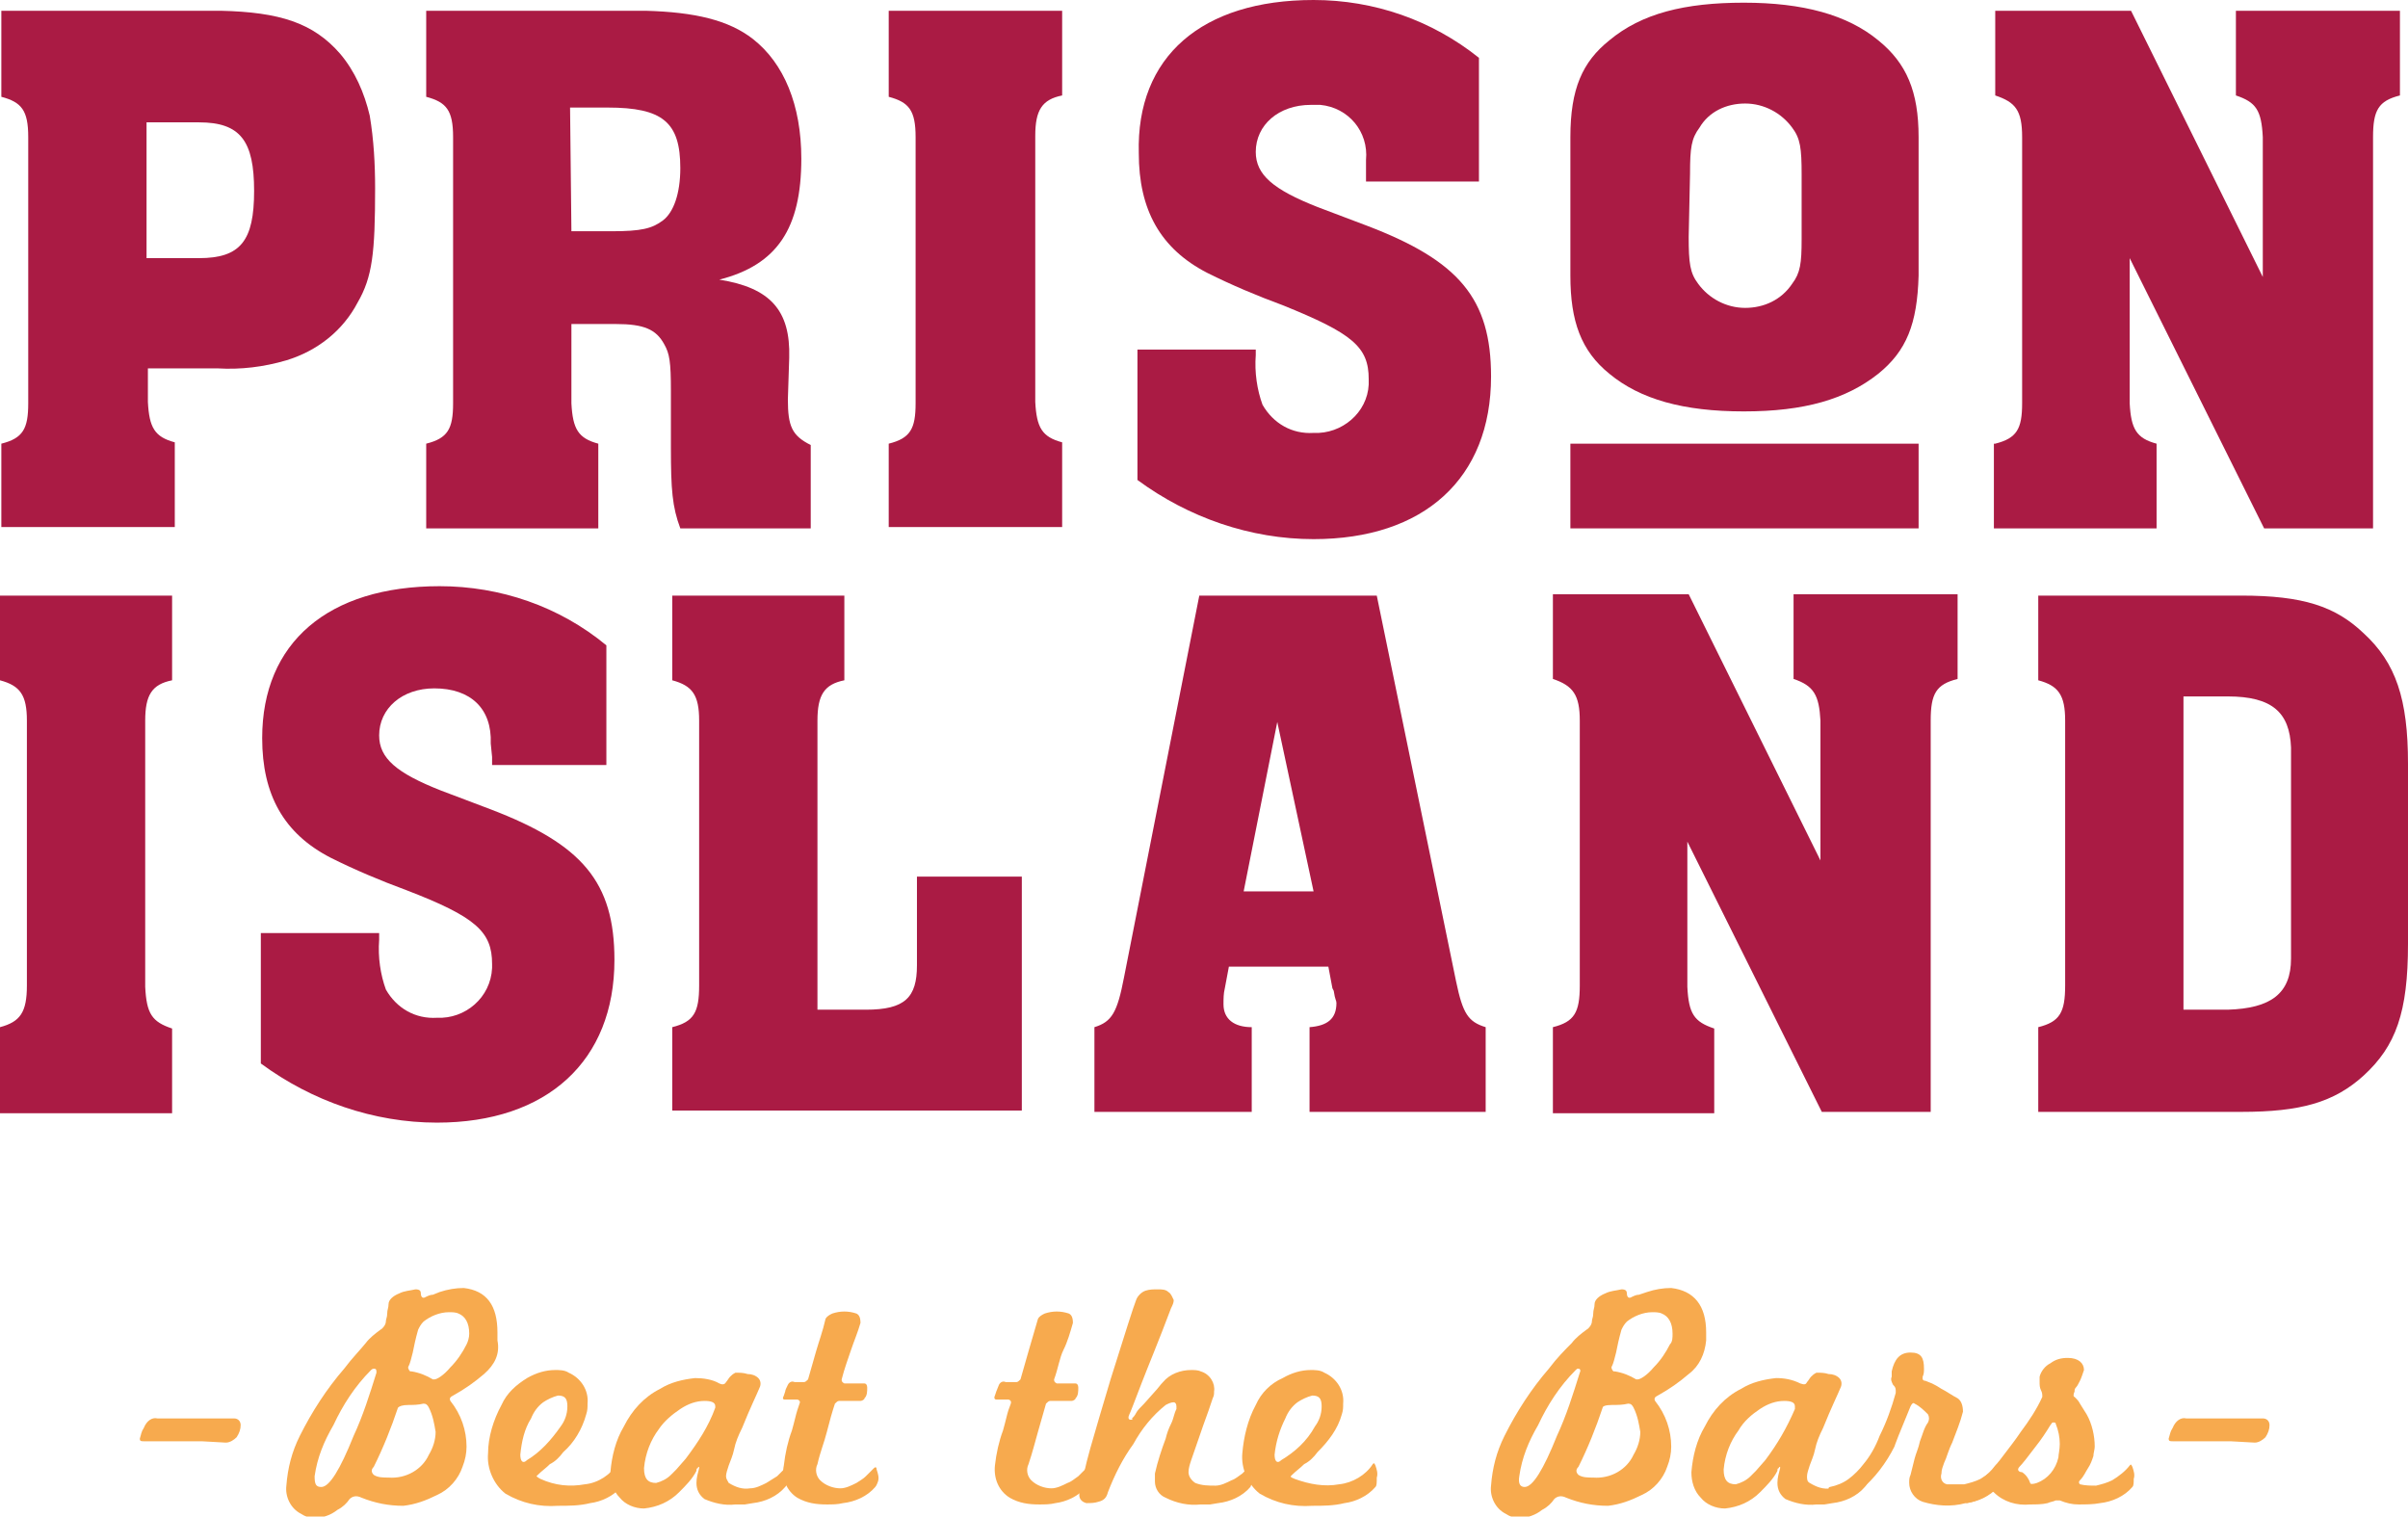
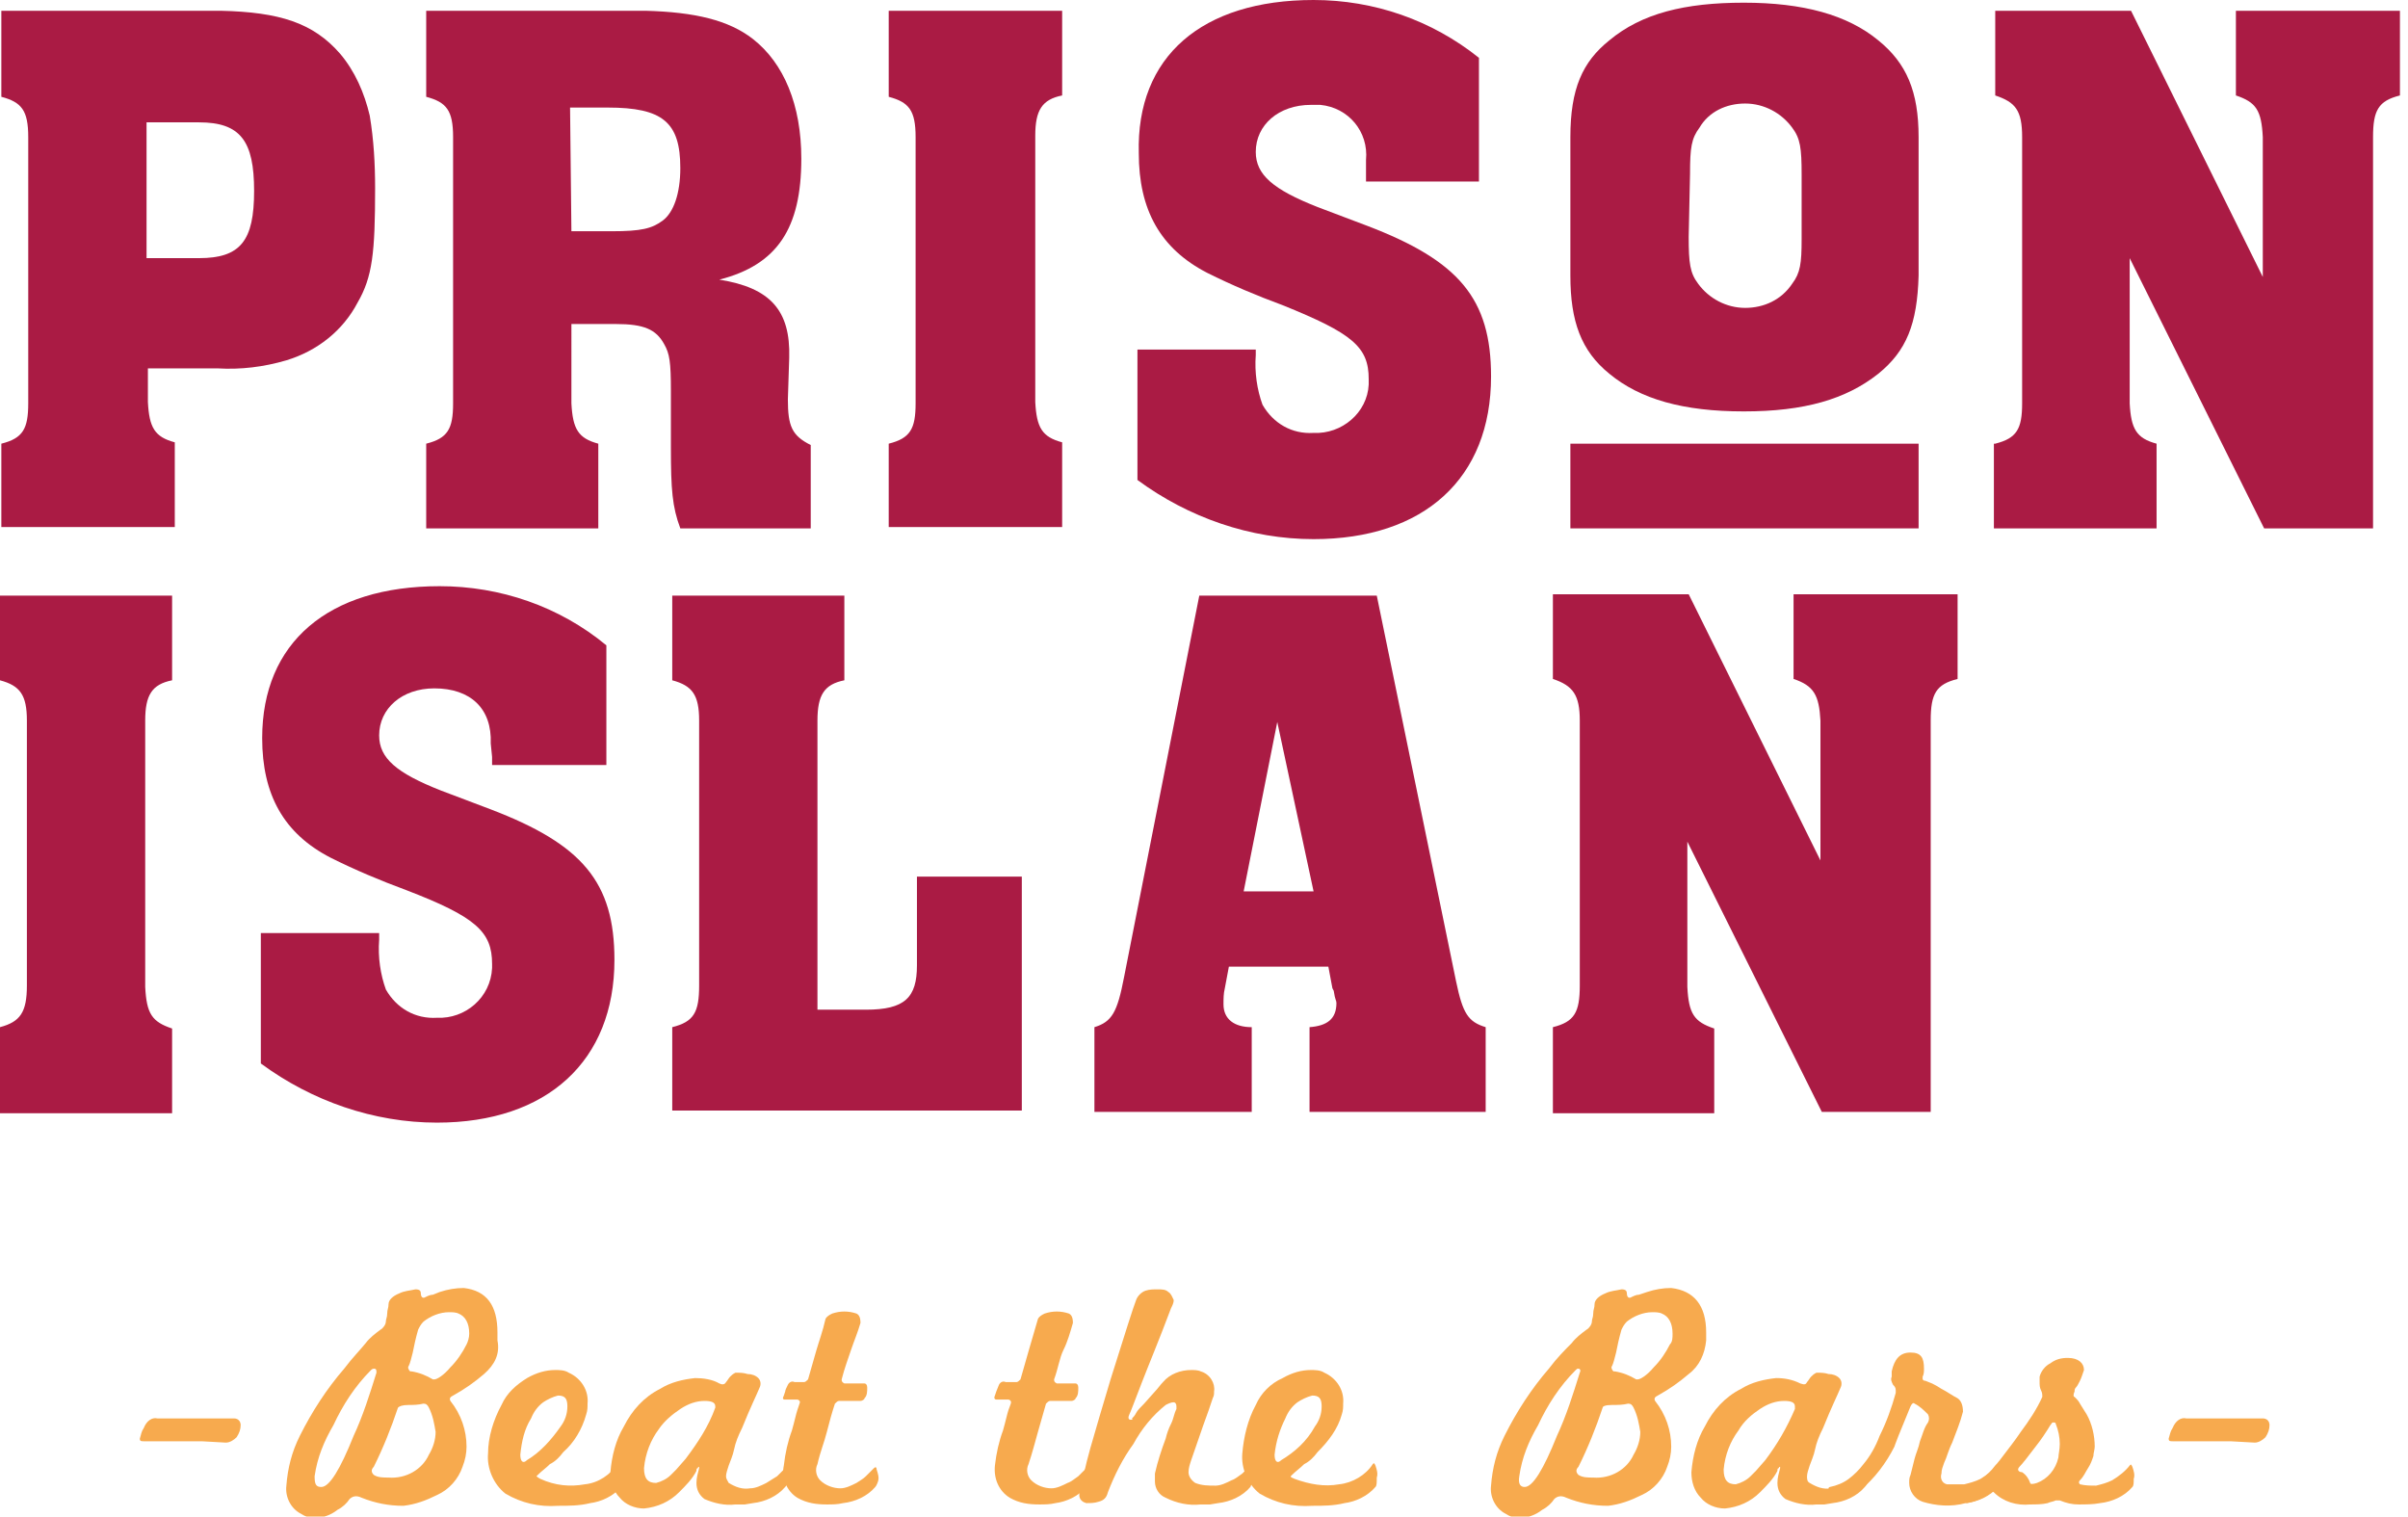
<svg xmlns="http://www.w3.org/2000/svg" id="Lager_1" viewBox="0 0 179.1 112.8" style="enable-background:new 0 0 179.1 112.8;">
  <style>.st0{fill:#AA1B44;} .st1{fill:#F7AA4E;}</style>
  <title>Prisonisland_logo</title>
  <g>
    <g id="Layer_2">
      <g id="Layer_1-2">
        <path class="st0" d="M.1 33c1.6-.4 2-1.1 2-3V10.2c0-2-.5-2.6-2-3V.8h16.3c4.4.1 6.9.9 8.9 3.2 1.1 1.3 1.8 2.9 2.2 4.6.3 1.8.4 3.6.4 5.4.0 4.8-.2 6.6-1.3 8.5-1.1 2.1-3 3.6-5.3 4.3-1.7.5-3.4.7-5.1.6H11v2.5c.1 1.9.5 2.6 2 3v6.3H.1V33zM10.9 19.2h3.9c3.1.0 4.1-1.3 4.1-5s-1-5.1-4.1-5.1h-3.9V19.2z" />
        <path class="st0" d="M31.7 33c1.6-.4 2-1.1 2-3V10.2c0-2-.5-2.6-2-3V.8H48c3.7.1 6.2.7 8 2.1 2.3 1.8 3.6 4.9 3.6 8.9.0 5.2-1.8 7.9-6.1 9 3.8.6 5.3 2.3 5.2 5.8l-.1 3.1c0 2 .3 2.7 1.7 3.4v6.2h-9.7c-.6-1.6-.7-2.9-.7-6v-4.2c0-2.2-.1-2.8-.5-3.5-.6-1.1-1.5-1.5-3.6-1.5h-3.3V30c.1 1.9.5 2.6 2 3v6.3H31.7V33zM42.5 17.2h3c2.2.0 3-.2 3.8-.8s1.3-2 1.3-3.9c0-3.4-1.3-4.5-5.4-4.5h-2.8L42.5 17.2z" />
        <path class="st0" d="M66.1 33c1.6-.4 2-1.1 2-3V10.2c0-2-.5-2.6-2-3V.8H79v6.3c-1.5.3-2 1.1-2 3v19.8c.1 1.9.5 2.6 2 3v6.3H66.1V33z" />
        <path class="st0" d="M110.1 13.5h-8.5v-.6-1c.2-2.1-1.3-3.9-3.4-4.1-.2.0-.5.0-.7.0-2.4.0-4.1 1.5-4.1 3.5.0 1.7 1.3 2.8 4.6 4.1l3.7 1.4c6.8 2.6 9.2 5.4 9.2 11.2.0 7.6-5 12.1-13.2 12.1-4.7.0-9.3-1.6-13.1-4.4V26h8.8v.4c-.1 1.3.1 2.6.5 3.7.8 1.4 2.2 2.2 3.8 2.1 2.1.1 4-1.5 4.1-3.6.0-.1.0-.2.0-.4.0-2.4-1.2-3.4-6.4-5.5-1.9-.7-3.8-1.5-5.6-2.4-3.5-1.8-5.1-4.7-5.1-8.9C84.5 4.2 89.4.0 97.7.0c4.5.0 8.8 1.5 12.3 4.3v9.2z" />
        <path class="st0" d="M142.7 20.5c-.1 3.6-.9 5.6-3 7.3-2.4 1.9-5.5 2.8-10 2.8s-7.7-.9-10-2.8c-2.1-1.7-2.9-3.9-2.9-7.3V10.2c0-3.6.9-5.6 2.9-7.2 2.4-2 5.6-2.8 10-2.8s7.7.9 10 2.8c2.1 1.7 3 3.8 3 7.2V20.5zm-17.1-2.9c0 2 .1 2.7.7 3.5.8 1.1 2.1 1.8 3.5 1.8s2.7-.6 3.5-1.8c.6-.8.7-1.5.7-3.3V13c0-2-.1-2.7-.7-3.5-.8-1.1-2.1-1.8-3.5-1.8s-2.7.6-3.4 1.8c-.6.8-.7 1.5-.7 3.4L125.6 17.6z" />
        <path class="st0" d="M148.4 33c1.6-.4 2-1.1 2-3V10.2c0-2-.5-2.6-2-3.1V.8h10.1l9.8 19.8V10.2c-.1-2-.5-2.6-2-3.1V.8h12.2v6.3c-1.6.4-2 1.1-2 3.1v29.1h-8.1l-10-20.1V30c.1 1.9.5 2.6 2 3v6.3h-12.1V33z" />
        <path class="st0" d="M0 76.4c1.5-.4 2-1.1 2-3.1V53.6c0-1.9-.5-2.6-2-3v-6.3h12.8v6.3c-1.5.3-2 1.1-2 3v19.8c.1 2 .5 2.6 2 3.1v6.3H0V76.4z" />
        <path class="st0" d="M45.1 56.9h-8.5v-.6l-.1-1c.1-2.6-1.5-4.1-4.2-4.1-2.4.0-4.1 1.5-4.1 3.5.0 1.7 1.3 2.8 4.6 4.1l3.7 1.4c6.8 2.6 9.2 5.4 9.2 11.2.0 7.5-5 12.1-13.2 12.1-4.7.0-9.3-1.6-13.1-4.4v-9.7h8.8v.5c-.1 1.3.1 2.6.5 3.7.8 1.4 2.2 2.2 3.8 2.1 2.1.1 4-1.5 4.1-3.7.0-.1.0-.2.0-.3.0-2.4-1.2-3.5-6.4-5.5-1.9-.7-3.8-1.5-5.6-2.4-3.5-1.8-5.1-4.7-5.1-8.9.0-7.1 4.9-11.3 13.2-11.3 4.5.0 8.9 1.5 12.4 4.4V56.9z" />
        <path class="st0" d="M50 76.4c1.6-.4 2-1.1 2-3.1V53.6c0-1.9-.5-2.6-2-3v-6.3h12.8v6.3c-1.5.3-2 1.1-2 3v21.5h3.6c2.9.0 3.8-.9 3.8-3.3v-6.6H76v17.4H50V76.4z" />
        <path class="st0" d="M108.3 73c.5 2.4.9 3 2.2 3.4v6.3H97.4v-6.3c1.3-.1 2-.6 2-1.8.0-.2-.1-.2-.2-.9l-.1-.2-.3-1.6h-7.4l-.3 1.6c-.1.4-.1.8-.1 1.2.0 1.1.8 1.7 2.1 1.7v6.3H81.4v-6.3c1.3-.4 1.7-1.1 2.2-3.7l5.6-28.4h13.2L108.3 73zM95 53.7l-2.5 12.6h5.2L95 53.7z" />
        <path class="st0" d="M115.5 76.4c1.6-.4 2-1.1 2-3.1V53.6c0-1.9-.5-2.6-2-3.1v-6.3h10.1l9.8 19.8V53.6c-.1-1.9-.5-2.6-2-3.1v-6.3h12.2v6.3c-1.6.4-2 1.1-2 3.1v29.1h-8.1l-10-20.1v10.8c.1 2 .5 2.6 2 3.1v6.3h-12V76.4z" />
-         <path class="st0" d="M151.6 44.3h15.1c4.6.0 7 .8 9.1 2.8 2.4 2.2 3.3 4.9 3.3 9.7v13.4c0 5.1-.9 7.6-3.3 9.8-2.2 2-4.7 2.7-9.1 2.7h-15.1v-6.3c1.6-.4 2-1.1 2-3.1V53.6c0-1.9-.5-2.6-2-3V44.3zm10.8 30.8h3.3c3.2-.1 4.7-1.2 4.7-3.8V55.6c-.1-2.6-1.4-3.8-4.7-3.8h-3.3V75.1z" />
        <rect x="116.8" y="33" class="st0" width="25.9" height="6.3" />
        <path class="st1" d="M15 107.2c-.4.0-.8.0-1.1.0-1.6.0-2.6.0-3.2.0-.2.0-.3.0-.3-.2.1-.3.1-.5.3-.8.2-.5.6-.8 1-.7h2.6 3.1c.3.0.5.2.5.5s-.1.6-.3.9c-.2.2-.5.4-.8.4L15 107.2z" />
        <path class="st1" d="M36 102.2c-.7.6-1.4 1.1-2.3 1.6-.2.1-.3.2-.2.4.8 1 1.2 2.2 1.2 3.4.0.5-.1 1-.3 1.5-.3.9-1 1.7-1.9 2.1-.8.4-1.6.7-2.5.8-1.1.0-2.1-.2-3.1-.6-.4-.2-.7-.1-.9.1-.2.3-.5.6-.9.8-.5.4-1.1.6-1.7.6-.4.0-.7-.1-1-.3-.8-.4-1.2-1.3-1.1-2.1.1-1.3.4-2.5 1-3.7.9-1.8 2-3.5 3.3-5 .6-.8 1.2-1.4 1.6-1.9.3-.4.7-.7 1.1-1 .2-.1.4-.4.4-.6.0-.2.1-.3.1-.6s.1-.4.1-.7.3-.6.8-.8c.4-.2.8-.2 1.2-.3.3.0.4.1.4.3s.1.4.3.3c.2-.1.4-.2.6-.2l.5-.2c.6-.2 1.2-.3 1.8-.3 1.7.2 2.5 1.3 2.5 3.3v.3c0 .1.0.2.0.3C37.2 100.7 36.8 101.5 36 102.2zM27.8 101.8s-.1.0-.2.1c-1.2 1.2-2.1 2.6-2.8 4.1-.7 1.2-1.2 2.4-1.4 3.8.0.6.1.8.5.8.6.0 1.4-1.3 2.4-3.8.7-1.5 1.2-3.1 1.7-4.7C28 101.9 28 101.8 27.8 101.8zm4.6 4.7c-.1-.6-.2-1.2-.5-1.8-.1-.2-.2-.3-.4-.3-.4.1-.8.1-1.1.1-.5.0-.7.1-.8.2-.5 1.5-1.1 3-1.8 4.4-.2.2-.2.4.0.6.3.2.7.2 1.1.2 1.3.1 2.5-.6 3-1.7C32.2 107.7 32.4 107.1 32.4 106.5zm2.5-7.3c0-.8-.3-1.3-.8-1.5-.2-.1-.5-.1-.7-.1-.7.0-1.4.3-1.9.7-.2.2-.3.4-.4.6-.2.7-.3 1.2-.4 1.7-.1.4-.2.8-.3 1-.1.1.0.3.1.4h.1c.6.1 1.1.3 1.6.6h.1c.2.0.7-.3 1.2-.9.5-.5.9-1.1 1.2-1.7C34.8 99.8 34.9 99.5 34.9 99.2z" />
        <path class="st1" d="M46.2 110.6c-.6.7-1.5 1.1-2.3 1.2-.8.2-1.6.2-2.4.2-1.4.1-2.7-.2-3.9-.9-.9-.7-1.4-1.9-1.3-3 0-1.2.4-2.5 1-3.6.4-.9 1.1-1.5 1.9-2 .7-.4 1.4-.6 2.1-.6.3.0.7.0 1 .2.9.4 1.5 1.3 1.4 2.3.0.3.0.5-.1.8-.3 1.1-.9 2.1-1.7 2.8-.3.4-.6.7-1 .9-.3.3-.6.5-.9.8l-.1.1s.1.1.3.2c1.1.5 2.2.6 3.3.4 1-.1 1.9-.7 2.5-1.6.1-.1.1-.1.2.1.1.3.2.6.1.9C46.3 110.3 46.3 110.5 46.2 110.6zm-5.8-6.3c-.4.3-.7.7-.9 1.2-.5.8-.7 1.7-.8 2.7.0.5.2.7.5.4 1-.6 1.8-1.5 2.5-2.5.3-.4.5-.9.5-1.5s-.2-.8-.7-.8C41.1 103.9 40.7 104.1 40.4 104.3z" />
        <path class="st1" d="M58.4 110.6c-.6.7-1.5 1.1-2.4 1.2l-.6.1c-.2.0-.4.0-.7.0-.8.1-1.6-.1-2.3-.4-.4-.3-.6-.7-.6-1.2.0-.4.1-.7.2-1.1v-.1s-.1.0-.1.1c-.1.0-.1.1-.1.2-.3.6-.8 1.1-1.3 1.6-.7.7-1.6 1.1-2.6 1.2-.7.0-1.4-.3-1.8-.8-.5-.5-.7-1.2-.7-1.9.1-1.2.4-2.4 1-3.4.6-1.2 1.5-2.2 2.7-2.8.8-.5 1.7-.7 2.6-.8.6.0 1.3.1 1.8.4.2.1.4.1.5-.1.1-.1.2-.3.3-.4.1-.1.2-.2.4-.3.3.0.6.0.9.1.3.0.6.1.8.3.2.2.2.5.1.7-.2.5-.7 1.5-1.3 3-.3.6-.5 1.1-.6 1.6s-.3.9-.4 1.2-.2.6-.2.8.1.3.2.5c.5.3 1 .5 1.6.4.4.0.8-.2 1.2-.4.3-.2.5-.3.8-.5.2-.2.4-.4.6-.6.1-.1.2-.1.2.1.1.3.2.6.1.9C58.6 110.3 58.5 110.5 58.4 110.6zm-5.2-6c0-.3-.3-.4-.8-.4-.6.0-1.2.2-1.8.6-.6.4-1.2.9-1.6 1.5-.6.8-1 1.8-1.1 2.9.0.8.3 1.1.9 1.1.4-.1.8-.3 1.1-.6.1-.1.2-.2.4-.4l.7-.8c.9-1.2 1.7-2.4 2.2-3.8C53.2 104.7 53.2 104.7 53.2 104.6z" />
        <path class="st1" d="M65.1 110.6c-.6.7-1.5 1.1-2.4 1.2-.4.1-.8.1-1.2.1-.8.0-1.5-.1-2.2-.5-.8-.5-1.2-1.5-1-2.4.1-.9.3-1.8.6-2.6.2-.7.3-1.2.4-1.5l.2-.6c0-.1-.1-.2-.2-.2h-.4-.5c-.2.0-.2-.1-.1-.3l.1-.3c0-.1.1-.3.2-.5s.3-.3.5-.2h.4.2.1c.1.0.2-.1.3-.2.2-.7.4-1.4.6-2.1s.5-1.5.7-2.4c.1-.2.3-.3.5-.4.6-.2 1.2-.2 1.8.0.2.1.3.3.3.7-.2.7-.5 1.4-.7 2s-.5 1.4-.7 2.2c0 .1.0.2.2.3h.7.8c.1.0.2.1.2.3.0.3.0.6-.2.8.0.1-.2.2-.3.2.1.0-.5.0-1.6.0-.1.0-.2.1-.3.2-.2.6-.4 1.3-.6 2.1s-.5 1.5-.7 2.4c-.2.4-.1.9.2 1.2.4.4 1 .6 1.5.6.4.0.8-.2 1.2-.4.3-.2.5-.3.7-.5s.4-.4.6-.6c.1-.1.2-.1.2.1.1.3.2.6.1.9C65.3 110.2 65.2 110.5 65.1 110.6z" />
        <path class="st1" d="M80.8 110.6c-.6.7-1.5 1.1-2.3 1.2-.4.1-.8.1-1.2.1-.8.0-1.5-.1-2.2-.5-.8-.5-1.2-1.4-1.1-2.4.1-.9.3-1.8.6-2.6.2-.7.3-1.2.4-1.5s.2-.5.2-.6-.1-.2-.2-.2h-.4-.5c-.1.0-.2-.1-.1-.3l.1-.3.2-.5c.1-.2.3-.3.5-.2h.4.2.2c.1.0.2-.1.3-.2.2-.7.4-1.4.6-2.1l.7-2.4c.1-.2.3-.3.5-.4.6-.2 1.2-.2 1.8.0.2.1.3.3.3.7-.2.7-.4 1.4-.7 2s-.4 1.4-.7 2.2c0 .1.0.2.2.3h.7H80c.1.0.2.1.2.3.0.3.0.6-.2.8.0.1-.2.2-.3.2.1.0-.5.0-1.6.0-.1.0-.2.1-.3.2l-.6 2.1c-.2.7-.4 1.5-.7 2.4-.2.4-.1.9.2 1.2.4.4 1 .6 1.5.6.4.0.8-.2 1.2-.4.3-.1.5-.3.8-.5.2-.2.4-.4.6-.6.1-.1.1-.1.2.1.1.3.2.6.1.9C81 110.2 81 110.4 80.8 110.6z" />
        <path class="st1" d="M93 110.6c-.6.7-1.5 1.1-2.4 1.2l-.6.1c-.2.0-.5.0-.7.0-.9.1-1.8-.1-2.6-.5-.5-.2-.8-.7-.8-1.2.0-.1.0-.1.0-.2s0-.2.0-.4c.2-.9.5-1.8.8-2.6.1-.4.2-.7.4-1.1s.2-.7.4-1.1c0-.1.0-.1.0-.2.0-.2-.1-.3-.2-.3-.2.0-.4.1-.6.2-1 .8-1.8 1.8-2.4 2.9-.8 1.1-1.4 2.3-1.9 3.6-.1.4-.3.6-.7.7-.3.1-.6.1-.9.1-.4-.1-.6-.4-.5-.8.2-.8.4-1.9.8-3.3.4-1.4.9-3.1 1.5-5.1 1.1-3.5 1.7-5.4 1.9-5.9.1-.3.4-.6.7-.7.3-.1.6-.1.9-.1.3.0.6.0.8.2.2.1.3.4.4.6.0.2-.1.4-.2.6-.9 2.4-1.7 4.3-2.2 5.6s-.8 2.1-.9 2.3-.1.4.1.4.1.0.1-.1c.1-.1.2-.2.3-.4s.3-.4.6-.7l.8-.9c.2-.2.4-.5.6-.7.5-.6 1.3-.9 2.1-.9.2.0.5.0.7.1.7.2 1.1.9 1 1.5.0.2.0.3-.1.5-.2.6-.4 1.2-.7 2l-.9 2.6c-.1.3-.2.6-.2.9.0.3.2.6.5.8.5.2 1 .2 1.5.2.4.0.8-.2 1.2-.4.3-.1.5-.3.8-.5.2-.2.4-.4.6-.6.1-.1.1-.1.2.1.1.3.2.6.1.9C93.1 110.3 93.1 110.4 93 110.6z" />
        <path class="st1" d="M102.3 110.6c-.6.7-1.5 1.1-2.3 1.2-.8.2-1.6.2-2.4.2-1.4.1-2.7-.2-3.9-.9-.9-.7-1.4-1.9-1.3-3 .1-1.2.4-2.5 1-3.6.4-.9 1.1-1.6 2-2 .7-.4 1.4-.6 2.1-.6.3.0.7.0 1 .2.9.4 1.5 1.3 1.4 2.3.0.3.0.5-.1.8-.3 1.1-1 2-1.8 2.8-.3.4-.6.7-1 .9-.3.3-.6.5-.9.8l-.1.1c0 .1.1.1.3.2 1.1.4 2.2.6 3.3.4 1-.1 2-.7 2.5-1.5.1-.1.1-.1.2.1.1.3.2.6.1.9C102.4 110.3 102.4 110.5 102.3 110.6zm-5.8-6.3c-.4.3-.7.7-.9 1.2-.4.8-.7 1.7-.8 2.7.0.5.2.7.5.4 1-.6 1.9-1.4 2.5-2.5.3-.4.5-.9.5-1.5s-.2-.8-.7-.8C97.2 103.9 96.8 104.1 96.5 104.3z" />
        <path class="st1" d="M125.6 102.2c-.7.6-1.4 1.1-2.3 1.6-.2.1-.3.2-.2.4.8 1 1.2 2.2 1.2 3.4.0.5-.1 1-.3 1.5-.3.9-1 1.7-1.9 2.1-.8.4-1.6.7-2.5.8-1.1.0-2.1-.2-3.1-.6-.4-.2-.7-.1-.9.1-.2.3-.5.6-.9.8-.5.4-1.1.6-1.7.6-.4.0-.7-.1-1-.3-.8-.4-1.2-1.3-1.1-2.1.1-1.3.4-2.5 1-3.7.9-1.8 2-3.5 3.3-5 .6-.8 1.2-1.4 1.7-1.9.3-.4.7-.7 1.1-1 .2-.1.4-.4.4-.6.0-.2.1-.3.1-.6s.1-.4.1-.7.3-.6.8-.8c.4-.2.8-.2 1.2-.3.3.0.4.1.4.3s.1.4.3.3c.2-.1.4-.2.6-.2l.6-.2c.6-.2 1.2-.3 1.8-.3 1.7.2 2.6 1.3 2.6 3.3v.3c0 .1.0.2.0.3C126.8 100.7 126.4 101.6 125.6 102.2zM117.4 101.8c-.1.0-.1.0-.2.1-1.2 1.2-2.1 2.6-2.8 4.1-.7 1.2-1.2 2.4-1.4 3.8-.1.6.1.8.4.8.6.0 1.4-1.3 2.4-3.8.7-1.5 1.2-3.1 1.7-4.7C117.6 101.9 117.5 101.8 117.4 101.8zM122 106.5c-.1-.6-.2-1.2-.5-1.8-.1-.2-.2-.3-.4-.3-.4.1-.8.1-1.2.1-.5.0-.7.1-.7.2-.5 1.5-1.1 3-1.8 4.4-.2.2-.2.4.0.6.3.2.7.2 1.1.2 1.3.1 2.5-.6 3-1.7C121.8 107.7 122 107.1 122 106.5zM124.4 99.2c0-.8-.3-1.3-.8-1.5-.2-.1-.5-.1-.7-.1-.7.0-1.4.3-1.9.7-.2.2-.3.4-.4.6-.2.7-.3 1.2-.4 1.7-.1.4-.2.8-.3 1-.1.1.0.3.1.4h.1c.6.1 1.1.3 1.6.6h.1c.2.0.7-.3 1.2-.9.5-.5.9-1.1 1.2-1.7C124.4 99.8 124.4 99.5 124.4 99.2z" />
        <path class="st1" d="M138.7 110.6c-.6.7-1.5 1.1-2.4 1.2l-.6.1c-.2.0-.4.0-.6.0-.8.1-1.6-.1-2.3-.4-.4-.3-.6-.7-.6-1.2.0-.4.1-.7.2-1.1v-.1s-.1.0-.1.1c-.1.0-.1.1-.1.2-.3.6-.8 1.1-1.3 1.6-.7.7-1.6 1.1-2.6 1.2-.7.0-1.4-.3-1.8-.8-.5-.5-.7-1.2-.7-1.9.1-1.2.4-2.4 1-3.4.6-1.2 1.5-2.2 2.7-2.8.8-.5 1.7-.7 2.6-.8.6.0 1.2.1 1.8.4.3.1.4.1.5-.1.1-.1.2-.3.3-.4.1-.1.2-.2.4-.3.3.0.6.0.9.1.3.0.6.1.8.3.2.2.2.5.1.7-.2.5-.7 1.5-1.3 3-.3.6-.5 1.1-.6 1.6s-.3.9-.4 1.2-.2.6-.2.8.0.4.2.5c.5.3 1 .5 1.6.4.4.0.8-.2 1.2-.4.3-.2.5-.3.7-.5s.4-.4.6-.6c.1-.1.1-.1.2.1.1.3.2.6.1.9C138.9 110.3 138.8 110.5 138.7 110.6zM133.5 104.6c0-.3-.3-.4-.8-.4-.6.0-1.2.2-1.8.6-.6.4-1.2.9-1.6 1.6-.6.8-1 1.8-1.1 2.9.0.8.3 1.1.9 1.1.4-.1.8-.3 1.1-.6.1-.1.2-.2.4-.4l.7-.8c.9-1.2 1.6-2.4 2.2-3.8C133.5 104.7 133.5 104.7 133.5 104.6z" />
        <path class="st1" d="M148.6 110.6c-.6.7-1.5 1.1-2.4 1.2-1.1.3-2.2.2-3.2-.1-.6-.2-1-.8-1-1.4.0-.2.0-.4.1-.6.1-.4.2-.8.3-1.2s.3-.8.4-1.3c.2-.5.3-1 .6-1.4.1-.2.1-.4.0-.6-.3-.3-.6-.6-1-.8-.1-.1-.2.0-.3.2l-.9 2.2c-.2.5-.3.8-.3.8-.6 1.2-1.5 2.4-2.5 3.2-.6.5-1.3.8-2 .9-.1.0-.2.0-.2-.1-.1-.2-.2-.5-.2-.8.0-.1.0-.2.1-.2.5-.1 1-.3 1.4-.6s.8-.7 1.1-1.1c.5-.6.9-1.3 1.2-2.1.5-1 .9-2.1 1.2-3.2v-.1-.1c0-.2-.1-.3-.2-.4-.1-.2-.2-.4-.1-.6.0-.1.0-.1.0-.2.0-.1.0-.2.0-.2.2-.9.6-1.4 1.4-1.4s1 .4 1 1.2c0 .2.0.4-.1.6.0.1.0.2.0.2.1.1.1.1.2.1l.5.2c.2.1.4.2.7.4.4.2.8.5 1.2.7.3.2.4.6.4 1-.2.8-.5 1.5-.8 2.3-.3.6-.4 1.1-.6 1.5-.1.3-.2.5-.2.8-.1.3.0.7.4.8.1.0.1.0.2.0.4.0.8.0 1.1.0.4-.1.8-.2 1.2-.4.5-.3 1-.7 1.3-1.1.1-.1.1-.1.2.1.1.3.2.6.1.9C148.7 110.3 148.7 110.4 148.6 110.6z" />
        <path class="st1" d="M158.6 110.6c-.6.7-1.5 1.1-2.4 1.2-.5.1-1.1.1-1.6.1s-.9-.1-1.4-.3c-.1.0-.2.0-.3.0-.2.1-.4.1-.6.2-.4.1-.9.1-1.3.1-1 .1-2-.2-2.7-.9-.1-.1-.2-.1-.2.0-.5.4-1.2.7-1.8.8-.1.0-.2-.1-.2-.1-.1-.2-.2-.5-.2-.8.0-.2.0-.2.1-.3 1-.2 1.8-.8 2.4-1.6.2-.2.5-.6.8-1s.7-.9 1.1-1.5c.6-.8 1.2-1.7 1.6-2.6.0-.2.0-.3-.1-.5s-.1-.4-.1-.6c0-.1.0-.1.0-.2v-.2c.1-.4.4-.8.8-1 .4-.3.8-.4 1.3-.4.8.0 1.2.4 1.2.9-.1.3-.2.6-.3.8-.1.2-.2.4-.3.5s-.1.2-.1.3c-.1.2-.1.4.0.4.2.2.3.3.4.5.2.3.3.5.5.8.4.7.6 1.6.6 2.4.0.2-.1.5-.1.7-.1.3-.2.6-.4.9-.2.3-.3.6-.6.9-.1.1-.1.2.0.3.4.1.8.1 1.2.1.4-.1.8-.2 1.2-.4.5-.3 1-.7 1.3-1.1.1-.1.1-.1.2.1.1.3.2.6.1.9C158.7 110.3 158.7 110.5 158.6 110.6zM153.2 107.4c0-.5-.1-1-.3-1.5.0-.1-.1-.1-.2-.1s-.1.1-.2.2c-.3.5-.7 1.1-1.1 1.6-.6.8-1 1.3-1.2 1.5-.1.1-.1.2-.1.2.0.1.1.2.3.2.3.2.5.5.6.8.0.1.2.1.5.0.8-.3 1.4-1 1.6-1.9C153.1 108.2 153.2 107.8 153.2 107.4z" />
        <path class="st1" d="M165.9 107.2c-.4.0-.8.0-1.1.0-1.6.0-2.6.0-3.2.0-.2.0-.3.0-.3-.2.1-.3.1-.5.3-.8.2-.5.6-.8 1-.7h2.6 3.1c.3.0.5.2.5.5s-.1.6-.3.9c-.2.2-.5.4-.8.4L165.9 107.2z" />
      </g>
    </g>
  </g>
</svg>